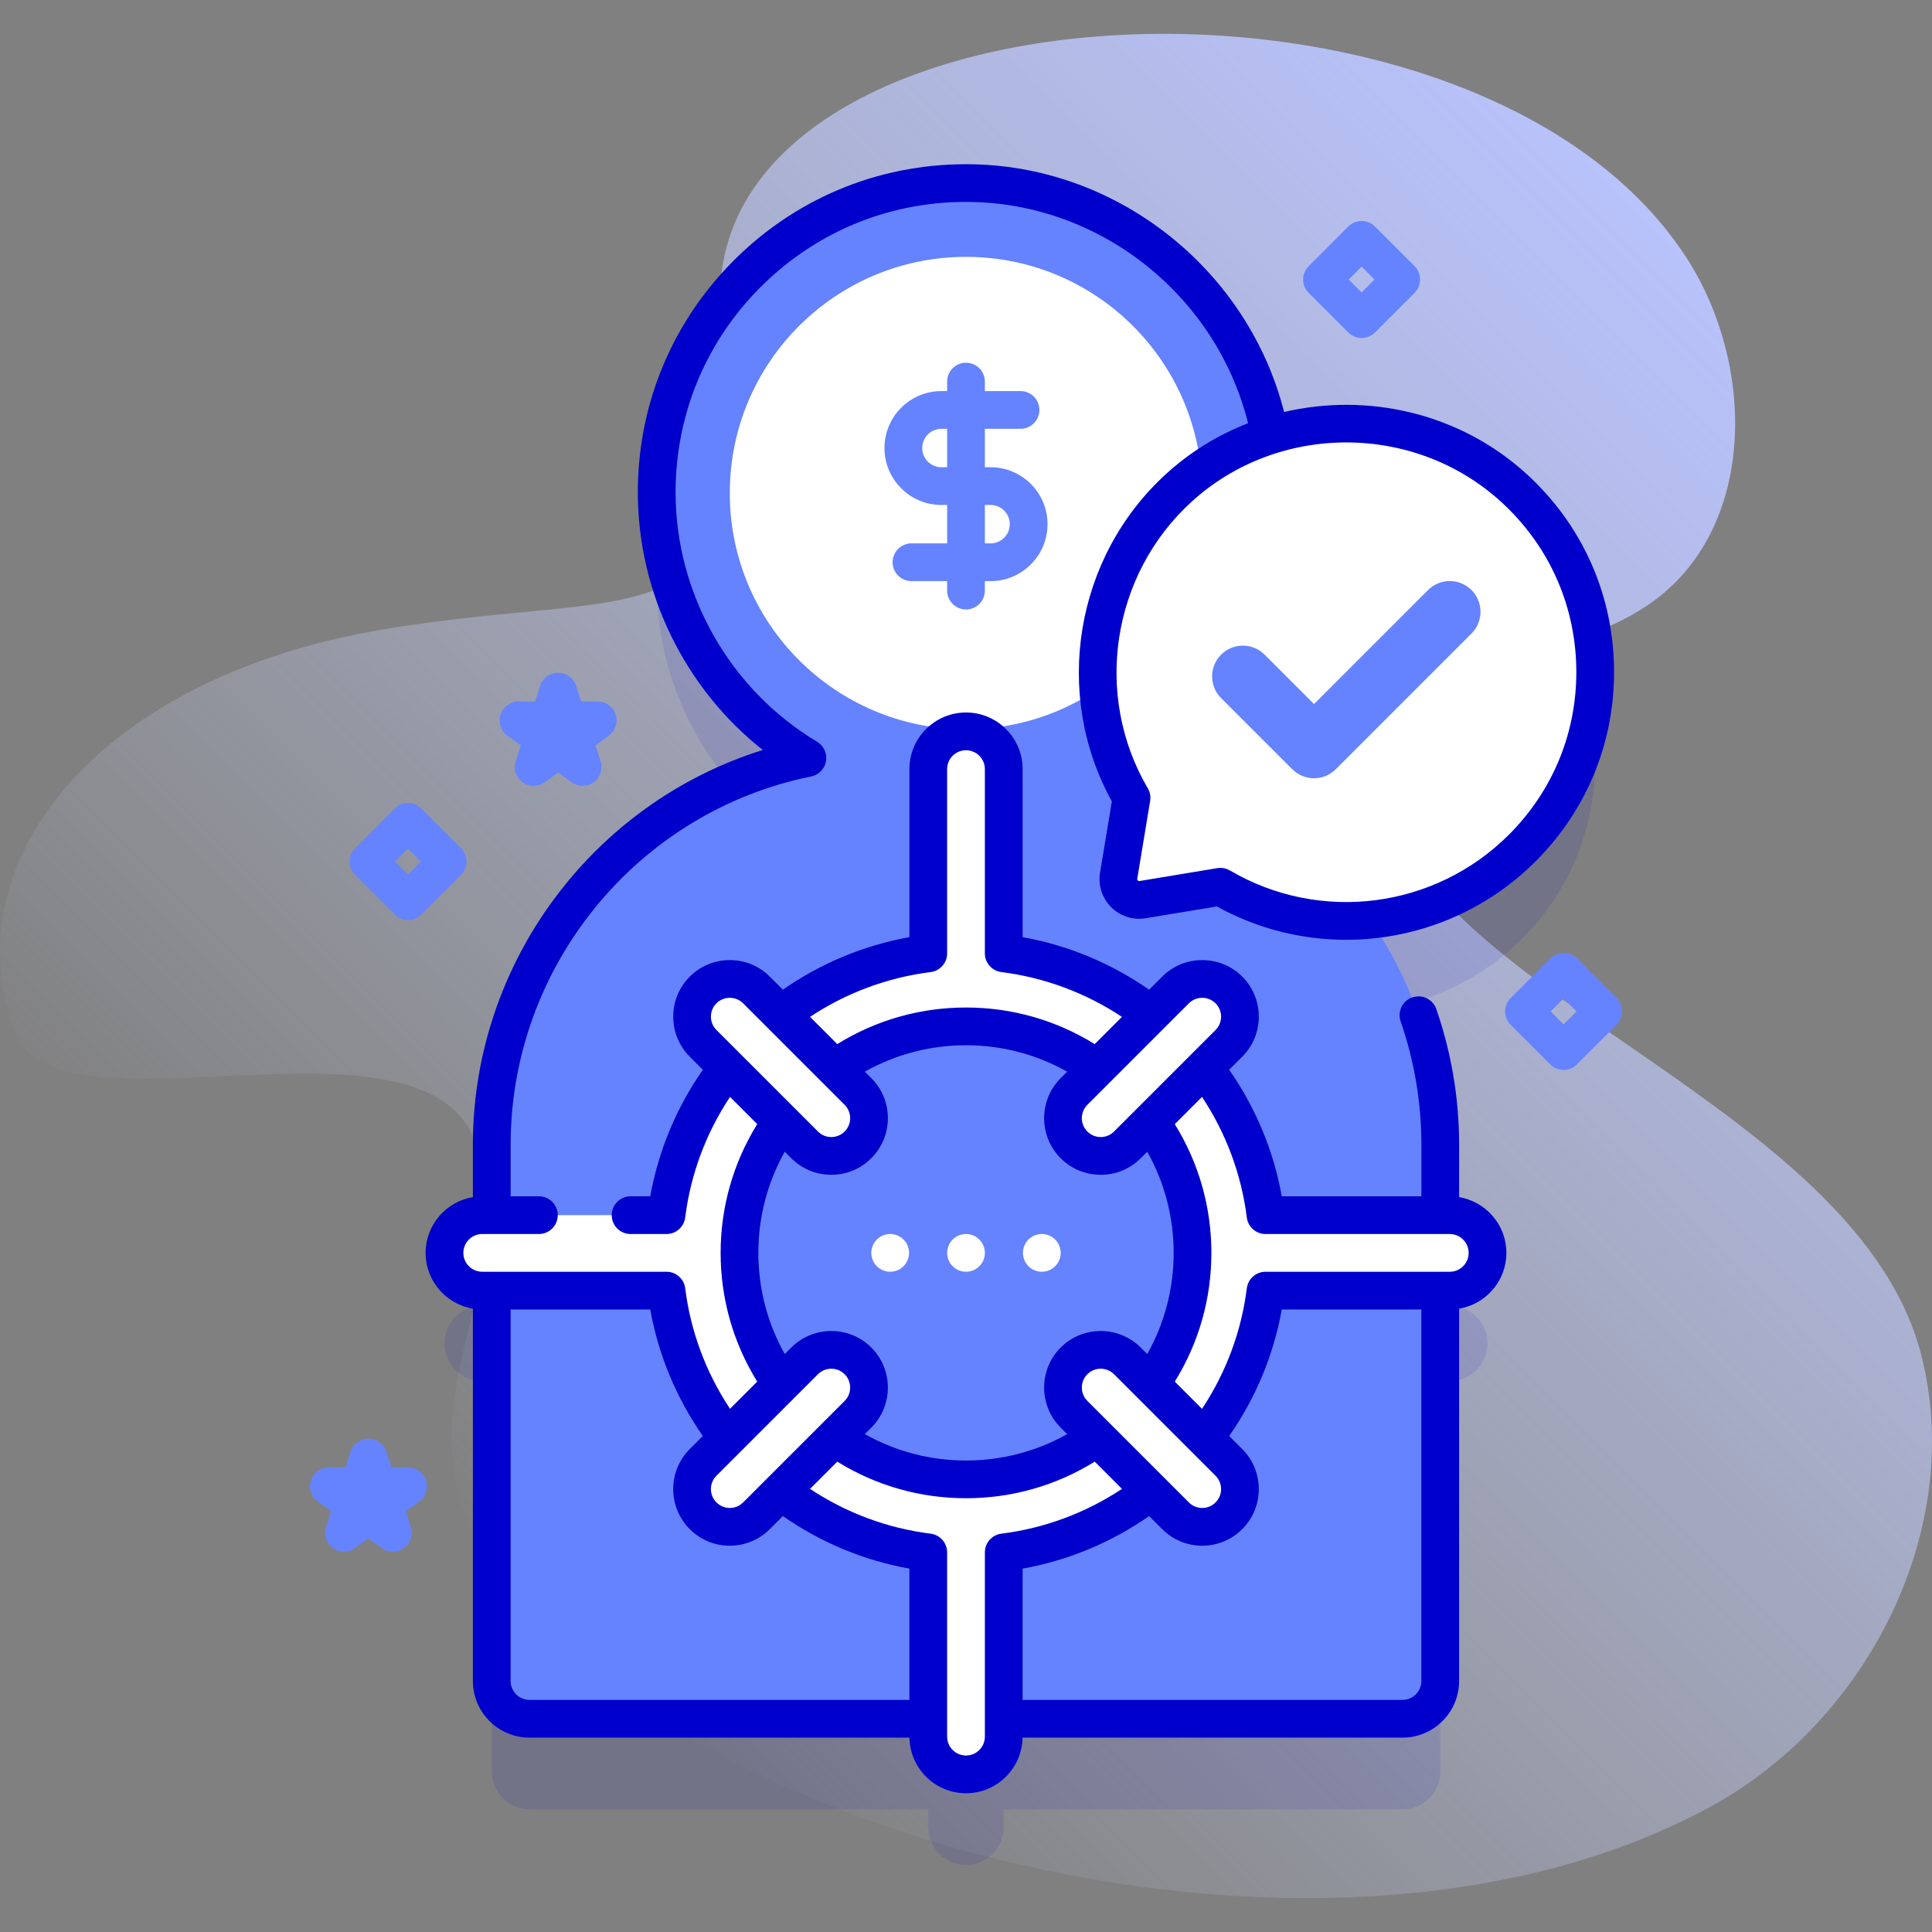
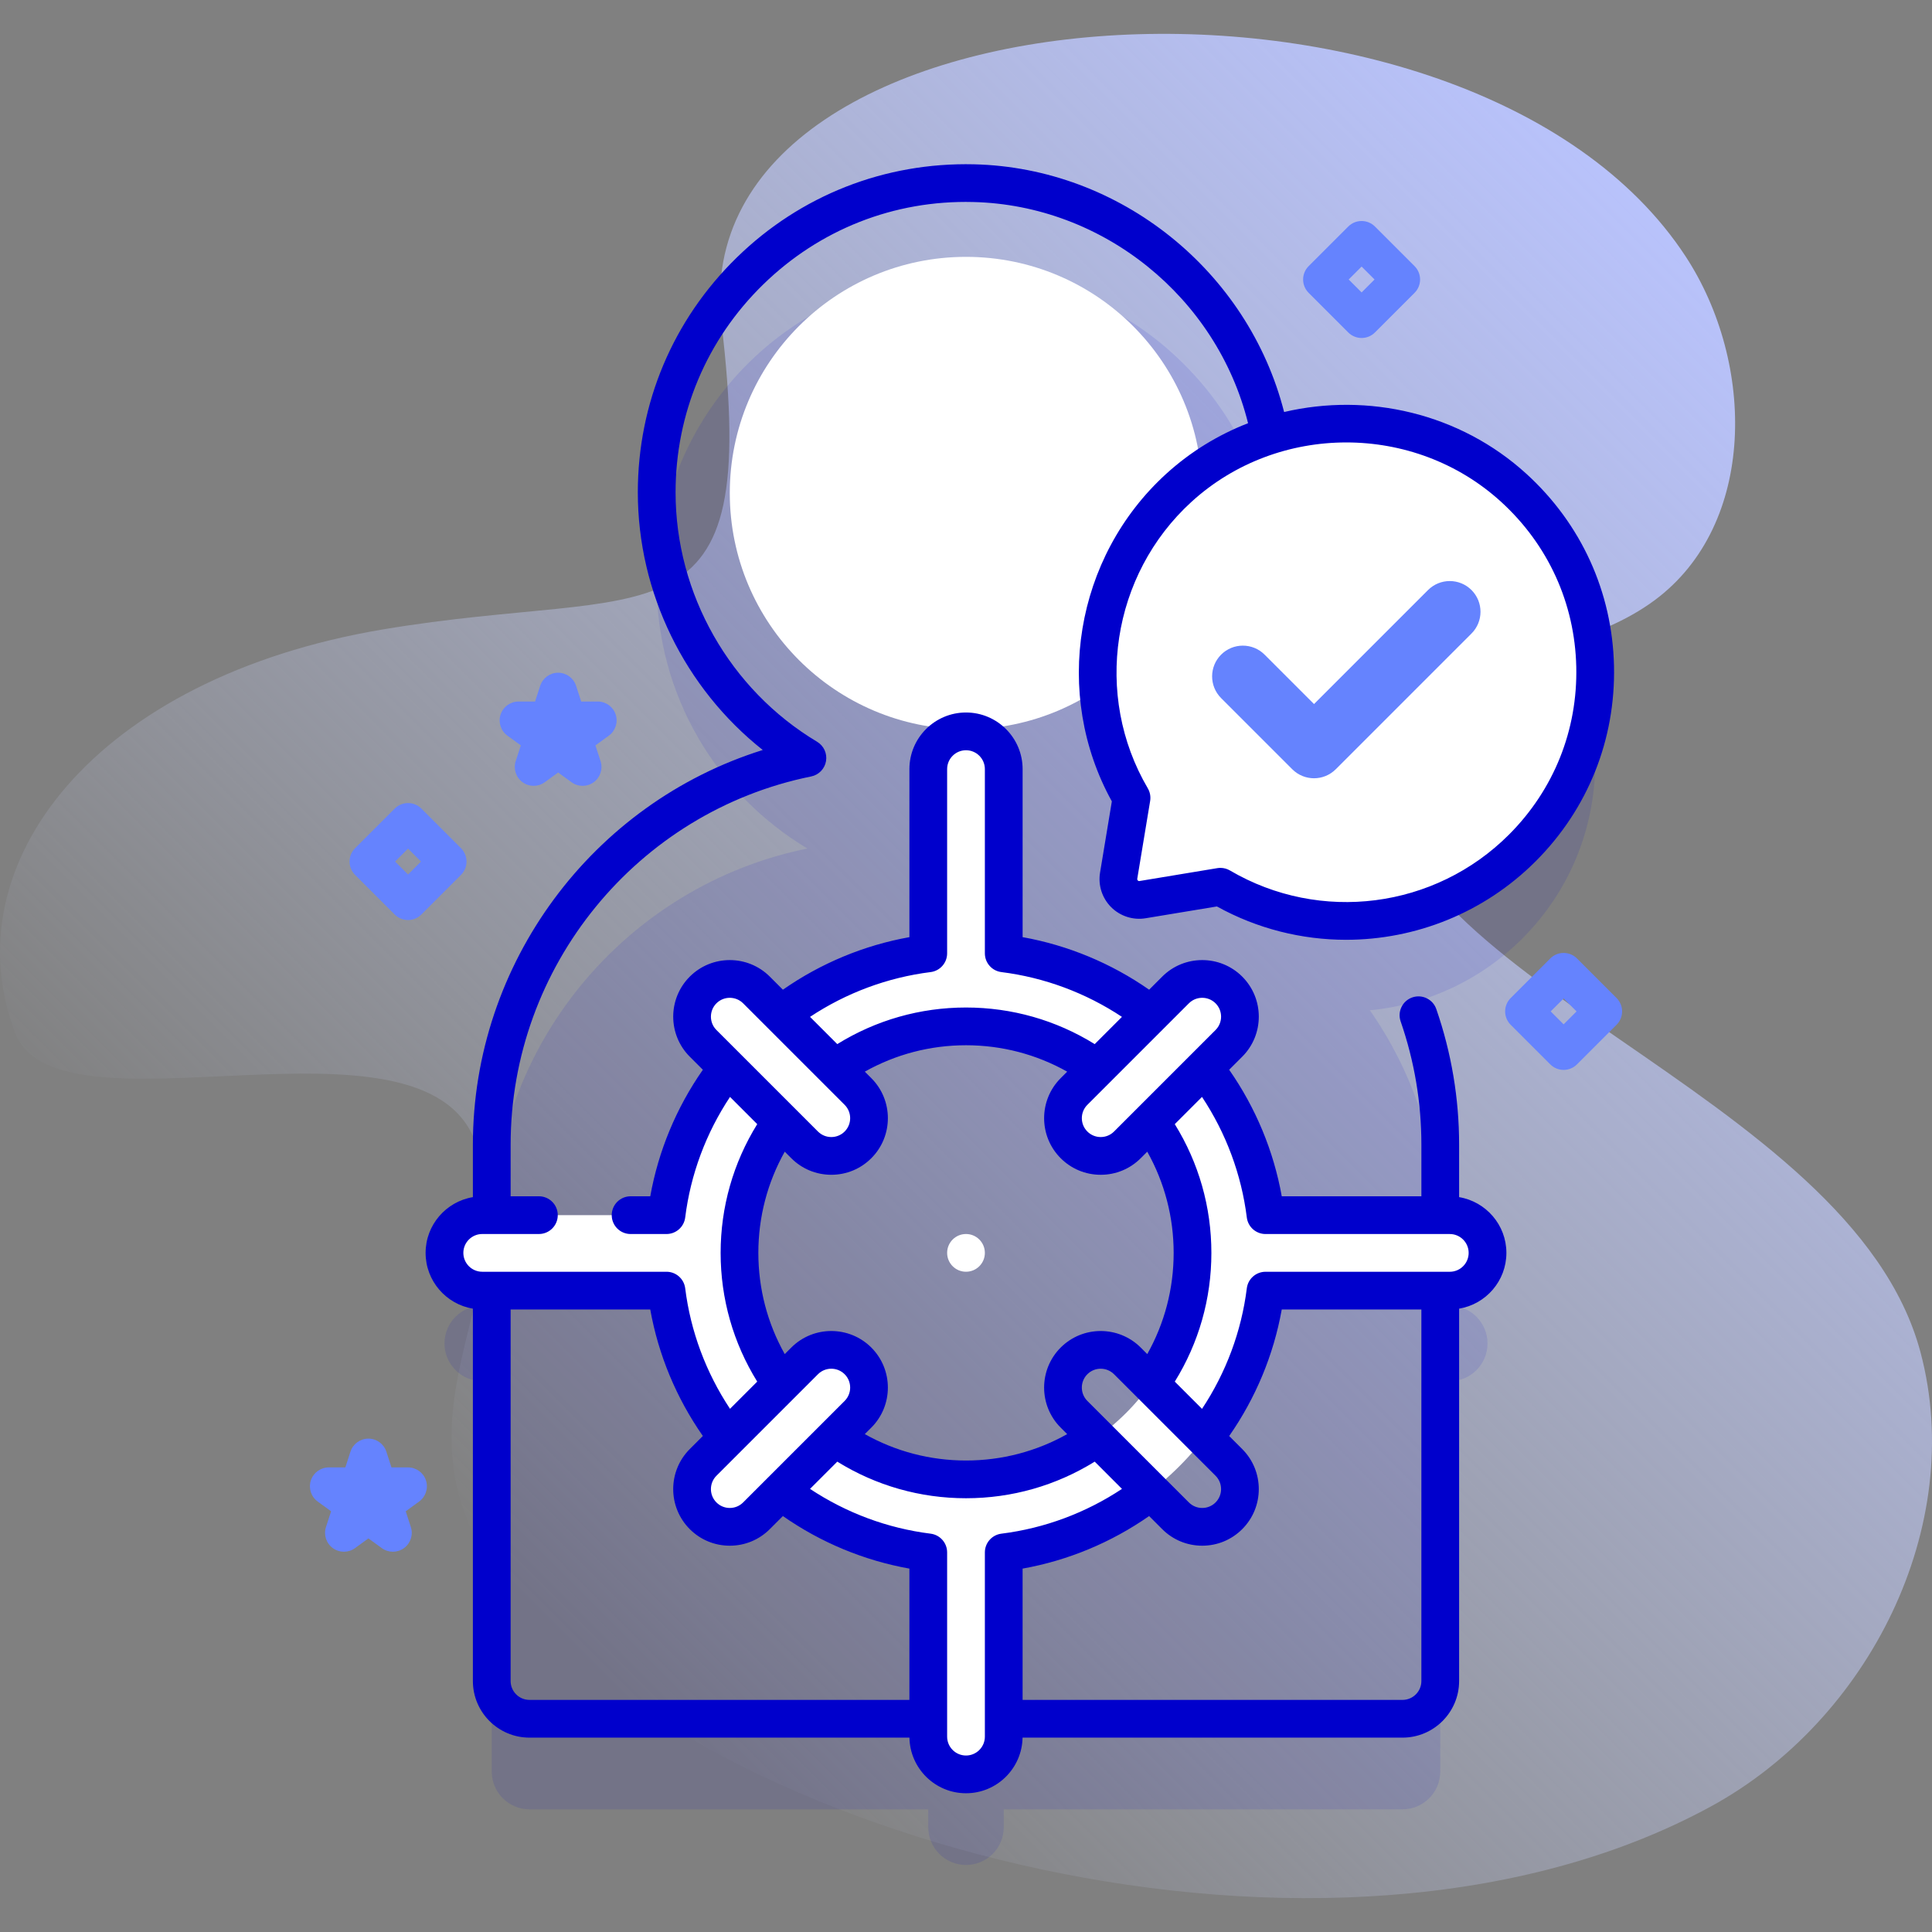
<svg xmlns="http://www.w3.org/2000/svg" id="Capa_1" enable-background="new 0 0 512 512" height="512" viewBox="0 0 512 512" width="512">
  <rect x="0" y="0" width="512" height="512" fill="#808080" stroke="none" />
  <linearGradient id="SVGID_1_" gradientUnits="userSpaceOnUse" x1="147.146" x2="481.797" y1="434.888" y2="100.237">
    <stop offset="0" stop-color="#d2dbfc" stop-opacity="0" />
    <stop offset="1" stop-color="#b8c2fb" />
  </linearGradient>
  <g>
    <g>
      <path d="m508.962 358.393c-18.483-69.58-146.775-99.24-142.367-157.394.76-10.027 11.026-16.69 20.171-20.864 17.013-7.765 36.733-9.937 51.751-21.081 27.065-20.083 26.67-62.81 8.24-91.026-57.188-87.558-266.446-74.524-255.545 17.719 10.374 87.782-17.658 68.944-89.754 81.058-76.1 12.786-114.476 62.024-97.479 106.863 11.211 29.574 108.002-9.101 122.025 29.016 14.9 40.501-27.627 72.599 8.91 118.882 51.912 65.758 217.853 112.03 318.493 57.161 41.839-22.81 67.788-74.282 55.555-120.334z" fill="url(#SVGID_1_)" />
    </g>
    <g>
      <g>
        <path d="m401.168 153.287c-17.858-16.286-42.755-20.927-64.633-13.939-7.044-37.181-39.474-65.885-78.547-66.81-46.181-1.093-83.961 36.016-83.961 81.949 0 29.907 16.022 56.064 39.945 70.38-47.73 9.688-83.655 51.885-83.655 102.475v18.684h-2.525c-5.523 0-10 4.478-10 10s4.477 10 10 10h2.525v103.46c0 5.523 4.477 10 10 10h105.683v4.748c0 5.522 4.477 10 10 10s10-4.478 10-10v-4.748h105.682c5.523 0 10-4.477 10-10v-103.46h2.525c5.523 0 10-4.478 10-10s-4.477-10-10-10h-2.525v-18.684c0-22.155-6.891-42.699-18.645-59.609 14.739-1.395 29.1-7.723 40.387-19.01 26.49-26.491 25.738-69.907-2.256-95.436z" fill="#00c" opacity=".1" />
-         <path d="m298.027 200.867c23.929-14.32 39.953-40.486 39.945-70.403-.012-44.243-35.754-80.879-79.984-81.926-46.181-1.093-83.961 36.016-83.961 81.949 0 29.907 16.022 56.064 39.945 70.38-47.73 9.689-83.655 51.885-83.655 102.475v142.145c0 5.523 4.477 10 10 10h231.365c5.523 0 10-4.477 10-10v-142.146c0-50.589-35.925-92.786-83.655-102.474z" fill="#6583fe" />
        <circle cx="256" cy="130.67" fill="#fff" r="62.6" />
-         <path d="m262.516 123.822h-1.516v-10.18h9.453c2.761 0 5-2.238 5-5s-2.239-5-5-5h-9.453v-2.514c0-2.762-2.239-5-5-5s-5 2.238-5 5v2.514h-1.516c-8.321 0-15.09 6.77-15.09 15.09s6.769 15.09 15.09 15.09h1.516v10.18h-9.453c-2.761 0-5 2.238-5 5s2.239 5 5 5h9.453v2.514c0 2.762 2.239 5 5 5s5-2.238 5-5v-2.514h1.516c8.321 0 15.09-6.77 15.09-15.09s-6.77-15.09-15.09-15.09zm-13.032 0c-2.807 0-5.09-2.283-5.09-5.09s2.283-5.09 5.09-5.09h1.516v10.18zm13.032 20.18h-1.516v-10.18h1.516c2.807 0 5.09 2.283 5.09 5.09s-2.284 5.09-5.09 5.09z" fill="#6583fe" />
        <g>
          <path d="m384.208 322.025h-48.829c-4.529-36.141-33.237-64.85-69.378-69.378v-48.83c0-5.522-4.477-10-10-10s-10 4.478-10 10v48.83c-36.141 4.529-64.85 33.237-69.378 69.378h-48.829c-5.523 0-10 4.478-10 10s4.477 10 10 10h48.829c4.529 36.141 33.237 64.85 69.378 69.378v48.83c0 5.522 4.477 10 10 10s10-4.478 10-10v-48.83c36.141-4.529 64.85-33.237 69.378-69.378h48.829c5.523 0 10-4.478 10-10s-4.478-10-10-10zm-128.208 70.026c-33.098 0-60.025-26.928-60.025-60.025s26.927-60.026 60.025-60.026 60.025 26.928 60.025 60.025-26.927 60.026-60.025 60.026z" fill="#fff" />
          <g>
            <g>
              <g>
-                 <path d="m318.601 404.626c-2.559 0-5.119-.977-7.071-2.929l-26.904-26.904c-3.905-3.905-3.905-10.237 0-14.143 3.905-3.904 10.237-3.904 14.143 0l26.904 26.904c3.905 3.905 3.905 10.237 0 14.143-1.954 1.952-4.513 2.929-7.072 2.929z" fill="#fff" />
-               </g>
+                 </g>
              <g>
                <path d="m220.304 306.329c-2.559 0-5.119-.977-7.071-2.929l-26.904-26.904c-3.905-3.905-3.905-10.237 0-14.143 3.905-3.904 10.237-3.904 14.143 0l26.904 26.904c3.905 3.905 3.905 10.237 0 14.143-1.954 1.953-4.513 2.929-7.072 2.929z" fill="#fff" />
              </g>
            </g>
            <g>
              <g>
                <path d="m193.399 404.626c-2.559 0-5.119-.977-7.071-2.929-3.905-3.905-3.905-10.237 0-14.143l26.904-26.904c3.905-3.904 10.237-3.904 14.143 0 3.905 3.905 3.905 10.237 0 14.143l-26.904 26.904c-1.953 1.952-4.513 2.929-7.072 2.929z" fill="#fff" />
              </g>
              <g>
                <path d="m291.696 306.329c-2.559 0-5.119-.977-7.071-2.929-3.905-3.905-3.905-10.237 0-14.143l26.904-26.904c3.905-3.904 10.237-3.904 14.143 0 3.905 3.905 3.905 10.237 0 14.143l-26.904 26.904c-1.953 1.953-4.513 2.929-7.072 2.929z" fill="#fff" />
              </g>
            </g>
          </g>
        </g>
        <g>
          <g>
            <path d="m299.868 211.441c-15.335-26.123-11.164-60.535 12.519-82.144 24.992-22.802 63.784-22.807 88.781-.01 27.994 25.529 28.746 68.945 2.256 95.435-21.69 21.69-54.725 25.112-80 10.275l-20.624 3.415c-3.731.618-6.964-2.615-6.347-6.347z" fill="#fff" />
            <path d="m294.46 240.406c2.394 2.394 5.818 3.496 9.156 2.938l18.875-3.125c10.742 5.939 22.529 8.837 34.246 8.836 18.36-.001 36.543-7.118 50.223-20.798 13.841-13.841 21.215-32.243 20.765-51.818-.45-19.563-8.685-37.621-23.187-50.847-17.705-16.146-42.038-21.608-64.236-16.405-9.541-37.383-43.452-64.735-82.193-65.646-23.644-.556-45.969 8.213-62.865 24.712-16.905 16.508-26.215 38.61-26.215 62.237 0 26.636 12.456 51.892 33.109 68.265-45.114 14.11-76.819 56.441-76.819 104.585v13.912c-7.097 1.184-12.53 7.35-12.53 14.779s5.433 13.595 12.53 14.779v98.681c0 8.271 6.729 15 15 15h100.693c.141 8.151 6.804 14.74 14.987 14.74s14.846-6.589 14.987-14.74h100.694c8.271 0 15-6.729 15-15v-98.681c7.097-1.184 12.53-7.35 12.53-14.779s-5.433-13.595-12.53-14.779v-13.912c0-12.246-2.034-24.333-6.045-35.925-.903-2.609-3.749-3.99-6.36-3.091-2.61.903-3.993 3.751-3.09 6.36 3.646 10.538 5.495 21.524 5.495 32.655v13.69h-37.003c-2.149-12.021-6.912-23.467-13.934-33.534l3.465-3.465c5.849-5.849 5.849-15.364 0-21.214-5.848-5.845-15.364-5.846-21.213.001l-3.464 3.464c-10.056-7.012-21.501-11.77-33.529-13.927v-44.534c0-8.271-6.729-15-15-15s-15 6.729-15 15v44.535c-12.029 2.157-23.473 6.915-33.529 13.927l-3.465-3.465c-5.848-5.845-15.364-5.846-21.213.001-5.849 5.849-5.849 15.364 0 21.213l3.468 3.468c-7.025 10.063-11.788 21.508-13.938 33.531h-5.213c-2.761 0-5 2.238-5 5s2.239 5 5 5h9.51c2.522 0 4.649-1.879 4.961-4.381 1.424-11.415 5.507-22.352 11.876-31.953l7.211 7.211c-6.352 10.253-9.699 21.961-9.699 34.122 0 12.165 3.347 23.869 9.698 34.113l-7.21 7.21c-6.37-9.601-10.454-20.535-11.877-31.943-.312-2.503-2.439-4.381-4.961-4.381h-48.83c-2.757 0-5-2.243-5-5s2.243-5 5-5h15.02c2.761 0 5-2.238 5-5s-2.239-5-5-5h-7.49v-13.69c0-47.177 33.495-88.21 79.644-97.569 2.023-.41 3.586-2.021 3.935-4.056s-.589-4.074-2.36-5.135c-23.136-13.851-37.509-39.175-37.509-66.09 0-20.911 8.24-40.473 23.201-55.082 14.953-14.602 34.715-22.392 55.642-21.869 34.457.81 64.602 25.263 72.871 58.615-7.845 3.052-15.234 7.526-21.726 13.45-24.199 22.079-30.101 58.291-14.372 86.771l-3.125 18.875c-.555 3.341.544 6.765 2.938 9.158zm-33.46 219.824c0 2.757-2.243 5-5 5s-5-2.243-5-5v-48.83c0-2.522-1.878-4.649-4.381-4.962-11.421-1.425-22.358-5.505-31.952-11.867l7.221-7.221c10.252 6.352 21.956 9.699 34.112 9.699 12.155 0 23.859-3.347 34.112-9.699l7.221 7.221c-9.594 6.362-20.531 10.442-31.952 11.867-2.502.312-4.381 2.439-4.381 4.962zm-71.136-69.14 26.904-26.903c.975-.975 2.255-1.462 3.536-1.462s2.561.487 3.536 1.461c1.95 1.95 1.95 5.122 0 7.072l-26.904 26.903c-.945.944-2.201 1.465-3.536 1.465s-2.591-.521-3.536-1.464c-1.95-1.95-1.95-5.122 0-7.072zm132.272 0c1.95 1.95 1.95 5.122 0 7.071-.945.944-2.201 1.465-3.536 1.465s-2.591-.521-3.536-1.464l-26.904-26.904c-1.95-1.95-1.95-5.122 0-7.071.975-.975 2.255-1.462 3.536-1.462s2.561.487 3.536 1.461zm49.544 59.4h-100.68v-34.793c12.029-2.15 23.473-6.91 33.53-13.928l3.464 3.464c2.833 2.833 6.6 4.393 10.606 4.393s7.773-1.56 10.607-4.394c5.849-5.849 5.849-15.364 0-21.213l-3.46-3.46c7.02-10.067 11.78-21.51 13.929-33.529h37.003v98.46c.001 2.757-2.242 5-4.999 5zm-41.262-127.841c.312 2.502 2.439 4.381 4.961 4.381h48.83c2.757 0 5 2.243 5 5s-2.243 5-5 5h-48.83c-2.522 0-4.649 1.878-4.961 4.381-1.423 11.409-5.504 22.346-11.869 31.95l-7.218-7.218c6.352-10.244 9.698-21.949 9.698-34.113 0-12.162-3.347-23.869-9.7-34.122l7.215-7.215c6.369 9.606 10.451 20.544 11.874 31.956zm-11.817-58.221c1.281 0 2.561.487 3.536 1.461 1.95 1.95 1.95 5.122 0 7.072l-26.904 26.903c-.945.944-2.201 1.465-3.536 1.465s-2.591-.521-3.536-1.464c-1.95-1.95-1.95-5.122 0-7.072l26.904-26.903c.975-.975 2.255-1.462 3.536-1.462zm-71.978-6.817c2.501-.313 4.377-2.44 4.377-4.961v-48.83c0-2.757 2.243-5 5-5s5 2.243 5 5v48.83c0 2.521 1.876 4.647 4.377 4.961 11.422 1.433 22.359 5.514 31.954 11.87l-7.219 7.219c-10.252-6.353-21.956-9.7-34.112-9.7s-23.86 3.347-34.112 9.7l-7.219-7.219c9.594-6.356 20.531-10.437 31.954-11.87zm-56.76 8.279c.975-.975 2.255-1.462 3.536-1.462s2.561.487 3.536 1.461l26.904 26.904c1.95 1.95 1.95 5.122 0 7.071-.945.944-2.201 1.465-3.536 1.465s-2.591-.521-3.536-1.464l-26.904-26.904c-1.949-1.95-1.949-5.122 0-7.071zm11.107 66.14c0-9.49 2.408-18.652 6.997-26.824l1.73 1.73c2.833 2.833 6.6 4.393 10.606 4.393s7.773-1.56 10.607-4.394c5.849-5.849 5.849-15.364 0-21.213l-1.725-1.725c8.171-4.589 17.331-6.997 26.815-6.997s18.644 2.408 26.814 6.998l-1.725 1.725c-5.849 5.849-5.849 15.364 0 21.214 2.833 2.833 6.6 4.393 10.606 4.393s7.773-1.56 10.607-4.394l1.73-1.73c4.589 8.172 6.997 17.335 6.997 26.824 0 9.492-2.408 18.652-6.996 26.816l-1.732-1.732c-5.848-5.845-15.364-5.847-21.213.001-5.849 5.849-5.849 15.364 0 21.213l1.724 1.724c-8.17 4.589-17.33 6.997-26.814 6.997s-18.643-2.408-26.814-6.997l1.724-1.724c5.849-5.849 5.849-15.364 0-21.214-5.848-5.845-15.364-5.847-21.213.001l-1.731 1.731c-4.586-8.164-6.994-17.324-6.994-26.816zm-14.708 48.52-3.469 3.469c-5.849 5.849-5.849 15.364 0 21.214 2.833 2.833 6.6 4.393 10.606 4.393s7.773-1.56 10.607-4.394l3.464-3.464c10.057 7.019 21.501 11.779 33.53 13.928v34.793h-100.68c-2.757 0-5-2.243-5-5v-98.46h37.003c2.15 12.018 6.914 23.459 13.939 33.521zm129.495-247.56c23-20.982 59.038-20.988 82.042-.009 12.464 11.366 19.541 26.882 19.928 43.688.387 16.817-5.948 32.627-17.839 44.518-19.625 19.624-50.028 23.53-73.933 9.498-.772-.453-1.646-.688-2.531-.688-.272 0-.545.022-.817.067l-20.625 3.415c-.064.01-.263.044-.451-.146-.189-.188-.156-.387-.146-.452l3.415-20.624c.191-1.154-.029-2.339-.621-3.348-14.476-24.66-9.607-56.589 11.578-75.919z" fill="#00c" />
          </g>
          <g>
            <path d="m348.227 206.248c-2.085 0-4.168-.795-5.759-2.385l-18.859-18.859c-3.181-3.181-3.181-8.338 0-11.518s8.337-3.18 11.518 0l13.1 13.1 30.216-30.216c3.181-3.18 8.337-3.18 11.518 0 3.181 3.181 3.181 8.338 0 11.518l-35.975 35.975c-1.591 1.589-3.674 2.385-5.759 2.385z" fill="#6583fe" />
          </g>
        </g>
        <g fill="#fff">
-           <circle cx="235.908" cy="332.025" r="5" />
          <circle cx="256" cy="332.025" r="5" />
-           <circle cx="276.092" cy="332.025" r="5" />
        </g>
      </g>
      <g>
        <path d="m414.375 283.536c-1.28 0-2.559-.488-3.536-1.465l-10.5-10.5c-1.953-1.952-1.953-5.118 0-7.07l10.5-10.5c1.953-1.953 5.118-1.953 7.071 0l10.5 10.5c1.953 1.952 1.953 5.118 0 7.07l-10.5 10.5c-.976.977-2.255 1.465-3.535 1.465zm-3.429-15.5 3.429 3.429 3.429-3.429-3.429-3.429z" fill="#6583fe" />
      </g>
      <g>
        <path d="m360.84 89.569c-1.28 0-2.559-.488-3.536-1.465l-10.5-10.5c-1.953-1.952-1.953-5.118 0-7.07l10.5-10.5c1.953-1.953 5.118-1.953 7.071 0l10.5 10.5c1.953 1.952 1.953 5.118 0 7.07l-10.5 10.5c-.976.977-2.255 1.465-3.535 1.465zm-3.428-15.5 3.429 3.429 3.429-3.429-3.429-3.429z" fill="#6583fe" />
      </g>
      <g>
        <path d="m108.135 243.82c-1.28 0-2.559-.488-3.536-1.465l-10.5-10.5c-1.953-1.952-1.953-5.118 0-7.07l10.5-10.5c1.953-1.953 5.118-1.953 7.071 0l10.5 10.5c1.953 1.952 1.953 5.118 0 7.07l-10.5 10.5c-.976.977-2.255 1.465-3.535 1.465zm-3.429-15.5 3.429 3.429 3.429-3.429-3.429-3.429z" fill="#6583fe" />
      </g>
      <g>
-         <path d="m154.401 208.257c-1.031 0-2.062-.318-2.939-.955l-3.55-2.579-3.55 2.579c-1.752 1.273-4.125 1.273-5.878 0-1.752-1.272-2.486-3.529-1.816-5.59l1.356-4.174-3.55-2.58c-1.752-1.273-2.486-3.53-1.816-5.59.669-2.061 2.589-3.455 4.755-3.455h4.388l1.356-4.174c.669-2.061 2.589-3.455 4.755-3.455 2.167 0 4.086 1.395 4.755 3.455l1.356 4.174h4.389c2.166 0 4.086 1.395 4.755 3.455s-.064 4.316-1.816 5.59l-3.55 2.58 1.356 4.174c.669 2.061-.064 4.317-1.816 5.59-.877.636-1.908.955-2.94.955z" fill="#6583fe" />
+         <path d="m154.401 208.257c-1.031 0-2.062-.318-2.939-.955l-3.55-2.579-3.55 2.579c-1.752 1.273-4.125 1.273-5.878 0-1.752-1.272-2.486-3.529-1.816-5.59l1.356-4.174-3.55-2.58c-1.752-1.273-2.486-3.53-1.816-5.59.669-2.061 2.589-3.455 4.755-3.455h4.388l1.356-4.174c.669-2.061 2.589-3.455 4.755-3.455 2.167 0 4.086 1.395 4.755 3.455l1.356 4.174h4.389c2.166 0 4.086 1.395 4.755 3.455s-.064 4.316-1.816 5.59l-3.55 2.58 1.356 4.174c.669 2.061-.064 4.317-1.816 5.59-.877.636-1.908.955-2.94.955" fill="#6583fe" />
      </g>
      <g>
        <path d="m104.124 411.225c-1.031 0-2.062-.318-2.939-.955l-3.55-2.579-3.551 2.579c-1.753 1.273-4.126 1.273-5.878 0s-2.486-3.53-1.816-5.59l1.356-4.174-3.55-2.579c-1.752-1.273-2.486-3.53-1.816-5.59.669-2.061 2.589-3.455 4.755-3.455h4.388l1.356-4.174c.669-2.061 2.589-3.455 4.755-3.455 2.167 0 4.086 1.395 4.755 3.455l1.356 4.174h4.389c2.166 0 4.086 1.395 4.755 3.455s-.064 4.316-1.816 5.59l-3.551 2.58 1.356 4.173c.669 2.06-.064 4.316-1.816 5.59-.875.636-1.907.955-2.938.955z" fill="#6583fe" />
      </g>
    </g>
  </g>
</svg>